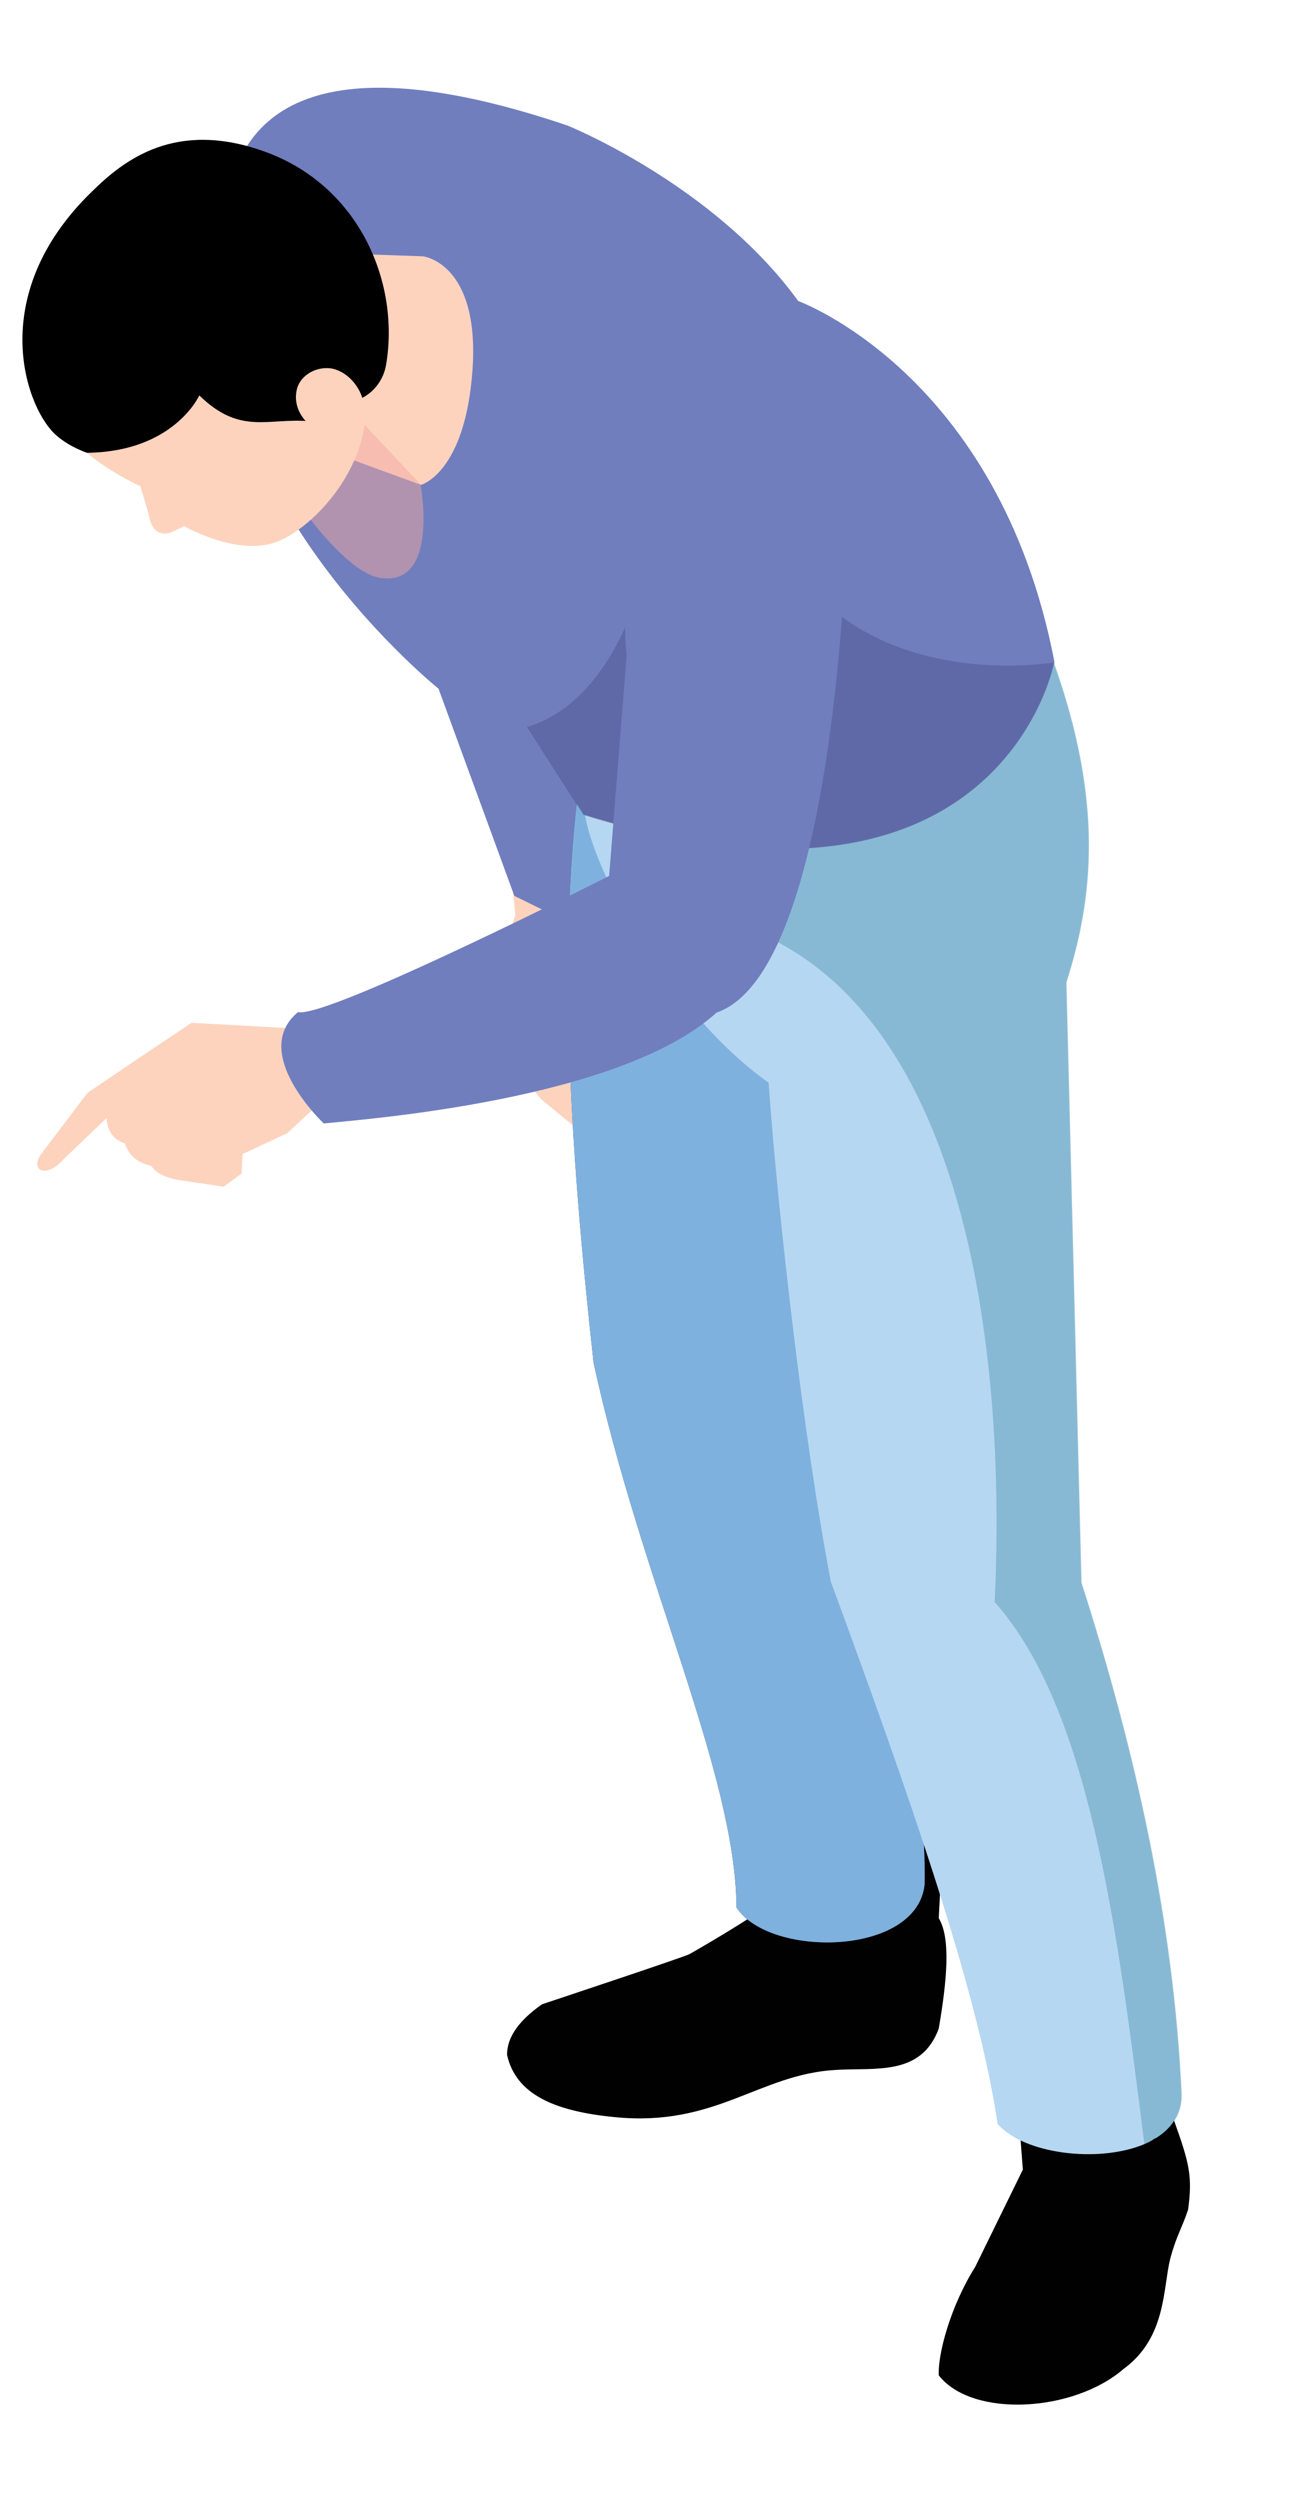
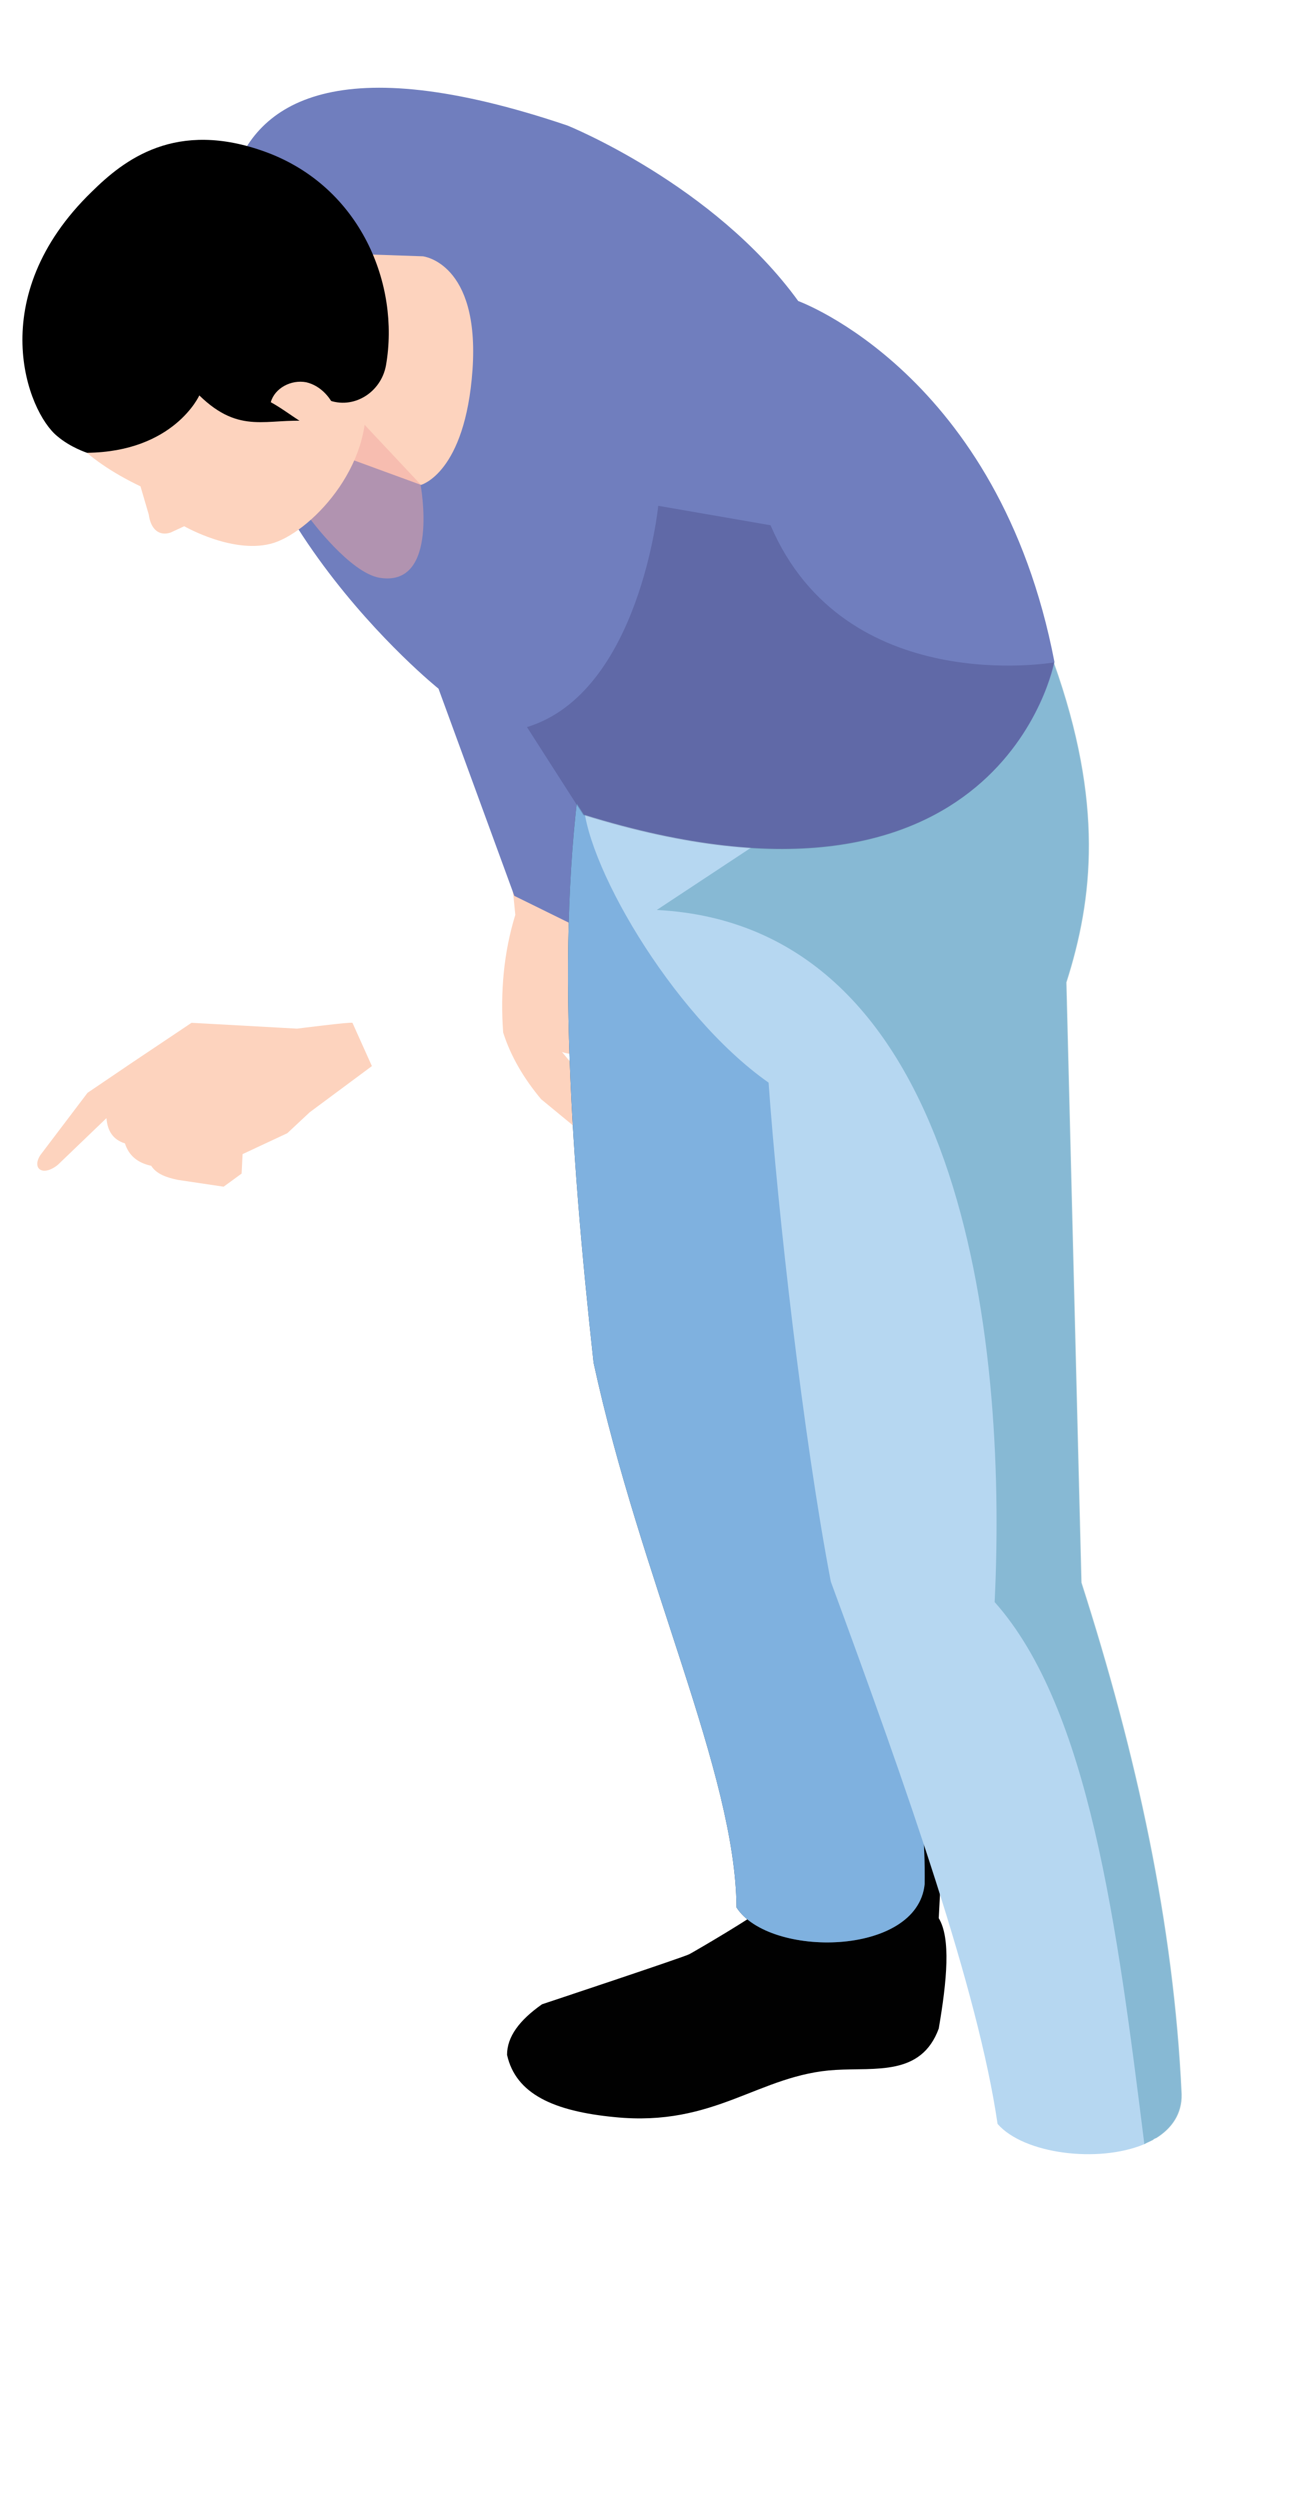
<svg xmlns="http://www.w3.org/2000/svg" version="1.1" id="Layer_1" x="0px" y="0px" viewBox="0 0 267 514" style="enable-background:new 0 0 267 514;" xml:space="preserve">
  <style type="text/css">
	.st0{fill:#FDD3BE;}
	.st1{fill:#707EBE;}
	.st2{fill:#010101;}
	.st3{fill:#32495D;}
	.st4{fill:#7FB1DF;}
	.st5{fill:#B6D7F1;}
	.st6{opacity:0.3;fill:#18718F;enable-background:new    ;}
	.st7{opacity:0.2;fill:#1E144C;enable-background:new    ;}
	.st8{opacity:0.5;fill:#F2A9A3;enable-background:new    ;}
</style>
  <g id="Layer_1_00000070808754102633895140000010500143239166083751_">
</g>
  <g id="Isolation_Mode">
    <g>
      <path class="st0" d="M76.5,219.2l-12.8,9.5l-4.6,4.3l-9.2,4.3l-0.2,4l-3.7,2.7l-9.4-1.4c-2.4-0.5-4.4-1.2-5.5-2.9    c-2.8-0.6-4.6-2.1-5.4-4.6c-2.5-0.8-3.6-2.6-3.8-5.2l-10,9.6c-3.1,2.5-5.4,0.8-3.6-2l9.7-12.8l9.3-6.3l12.1-8.1l21.7,1.2    c0,0,11-1.4,11.4-1.2L76.5,219.2z" />
      <g>
        <path class="st0" d="M105.6,184.1l0.4,4c-2.4,7.8-3.1,15.9-2.5,24.2c1.6,5,4.3,9.5,7.8,13.7l8.5,7c2.1,1.4,3.2-0.3,2.9-2.5     l4.7,2.4c1.6-0.7,2.5-1.7,1.3-3.4c1.6-0.6,2.1-1.5-0.2-2.9l-5.4-2.1l-5.4-5.7l-2.1-2.5c2.3,0.8,4,0.5,4.2-3l-1.5-5l1.1-8.6     c1.6-5.7,1.5-11-1.7-15.4l0-3.2C116.7,177.3,104.2,179.3,105.6,184.1z" />
        <path class="st1" d="M133.9,152.9L92.6,84.3L46.5,56c-4.8,46.7,43.7,85.6,43.7,85.6l15.6,42.6l12.6,6.2L133.9,152.9z" />
        <path class="st2" d="M194.2,373.4l-30.5-3.1c0,0-6.8,21.3-7.1,22.2c-0.3,0.9-14,8.9-14.8,9.3c-0.8,0.5-30.3,10.3-30.3,10.3     c-4.7,3.3-7.2,6.7-7.2,10.4c1.8,8.1,9.7,11.6,22.1,12.8c20.8,2.1,29.7-8.8,45.5-9.7c8.2-0.5,17.6,1.3,21.2-8.5     c1.7-9.9,2.5-18.6,0-22.7L194.2,373.4z" />
-         <path class="st2" d="M239,420l-30,7.8l1.4,18.3l-9.8,20c-5.1,8.1-7.7,17.9-7.5,22.3c6.9,8.8,27.7,7.6,38-1.3     c8.8-6.4,8.1-16.5,9.6-22.6c1.3-4.9,2.5-6.5,3.7-10.2c0.9-6.8,0.3-9.4-2.9-18.3L239,420z" />
        <path class="st3" d="M120.3,153.4c-6.2,36.2-3.1,82.2,1.8,126.8c9.7,44.7,29.2,84.3,29.4,112c6.7,10.4,37.2,10.1,38.7-4.8     c0.5-35.7-15.1-70.9-21.3-107.3L181.2,158L120.3,153.4z" />
        <path class="st4" d="M120.3,153.4c-6.2,36.2-3.1,82.2,1.8,126.8c9.7,44.7,29.2,84.3,29.4,112c6.7,10.4,37.2,10.1,38.7-4.8     c0.5-35.7-15.1-70.9-21.3-107.3L181.2,158L120.3,153.4z" />
        <path class="st5" d="M208.6,138.5l8.1-2.3c10.3,28.9,8.1,48.6,2.6,65.8l3.1,123.4c11.3,35.2,19,70.2,20.6,105.2c0.1,4-2,7-5.2,9     c-0.3,0.1-0.5,0.2-0.7,0.4c-0.5,0.3-1.1,0.6-1.8,0.9c-9.4,3.9-24.7,2-30.1-4.2c-4-27.4-18.5-68.6-34.3-111.5     c-5.7-29.9-10.9-75.9-12.8-102.6c-20.1-14.1-38.5-46.3-38.1-58.8L208.6,138.5z" />
        <path class="st6" d="M135.1,187.1l73.6-48.6l8.1-2.3c10.3,28.9,8.1,48.6,2.6,65.8l3.1,123.4c11.3,35.2,19,70.2,20.6,105.2     c0.1,4-2,7-5.2,9c-0.3,0.1-0.5,0.2-0.7,0.4c-0.9,0.4-1.5,0.6-1.8,0.9c-5.6-44.8-11.3-89.6-30.8-111.5     C207.3,273.7,197.4,190.3,135.1,187.1z" />
        <path class="st1" d="M116.7,25.8c0,0,30.1,12.1,47.5,36.1c0,0,41.3,14.9,52.7,74.2c0,0-10.8,58.1-96.8,31.4l-11.6-18.1l-8.8-13.7     c0,0-37.6-19.9-49.6-64.7C50.2,71.1,21.9-6.2,116.7,25.8z" />
        <path class="st7" d="M135.4,104l23.1,4c15.3,35.7,58.3,28.2,58.3,28.2s-10.8,58.1-96.8,31.4l-11.6-18.1     C131.6,142.4,135.4,104,135.4,104z" />
-         <path class="st1" d="M128.9,134.8l-3.6,45.3c0,0-58,29.4-64,28c-10.1,8.4,5.3,22.9,5.3,22.9c8.7-0.9,61-4.8,80.8-22.8     c25-8.6,26.8-100.7,26.8-100.7C173.4,85.4,124.3,84.6,128.9,134.8z" />
        <path class="st0" d="M50.8,86.6l35.8,13.1c0,0,9.1-2.4,10.6-23.7C98.7,54,87,52.7,87,52.7L66.6,52L50.8,86.6z" />
        <path class="st8" d="M63.8,106.7c0,0,8.2,11.1,14.3,12.1c12.4,2,8.4-19.2,8.4-19.2l-12.2-13L63.8,106.7z" />
        <g>
          <path class="st0" d="M56.4,111.6c-8.1,2.6-18.5-3.4-18.5-3.4l-2.8,1.3c-2.4,0.8-4.1-0.7-4.5-3.7l-1.7-5.8      C4.7,88.4,7.5,73.6,9.5,60.6c3.2-20.9,25.3-31.5,36.4-30.2c39.3,4.6,28.9,48.9,28.9,48.9C77.9,94.6,64.5,108.9,56.4,111.6z" />
          <path d="M79.4,75.1c2.9-16.6-5.2-36.6-24.6-43.8c-18.7-6.9-29.4,1.7-35.9,8.1C-3.5,61.1,5.6,84.7,11.8,89.7      c2.7,2.3,6.1,3.4,6.1,3.4C35.8,92.9,41,81.3,41,81.3c8.4,8.2,14,4.6,22.6,5.3c0,0,3.6-4.5,3.8-4.4      C72.7,84.3,78.4,80.7,79.4,75.1z" />
-           <path class="st0" d="M69,89.4c2.1,0,4.4-0.9,5.4-2.8c0.7-1.4,0.6-3.1,0.2-4.6c-0.9-2.9-3.2-5.5-6.2-6.2      c-3.1-0.6-6.5,1.2-7.3,4.1C59.8,84.9,64.3,89.3,69,89.4z" />
+           <path class="st0" d="M69,89.4c0.7-1.4,0.6-3.1,0.2-4.6c-0.9-2.9-3.2-5.5-6.2-6.2      c-3.1-0.6-6.5,1.2-7.3,4.1C59.8,84.9,64.3,89.3,69,89.4z" />
        </g>
      </g>
    </g>
  </g>
</svg>